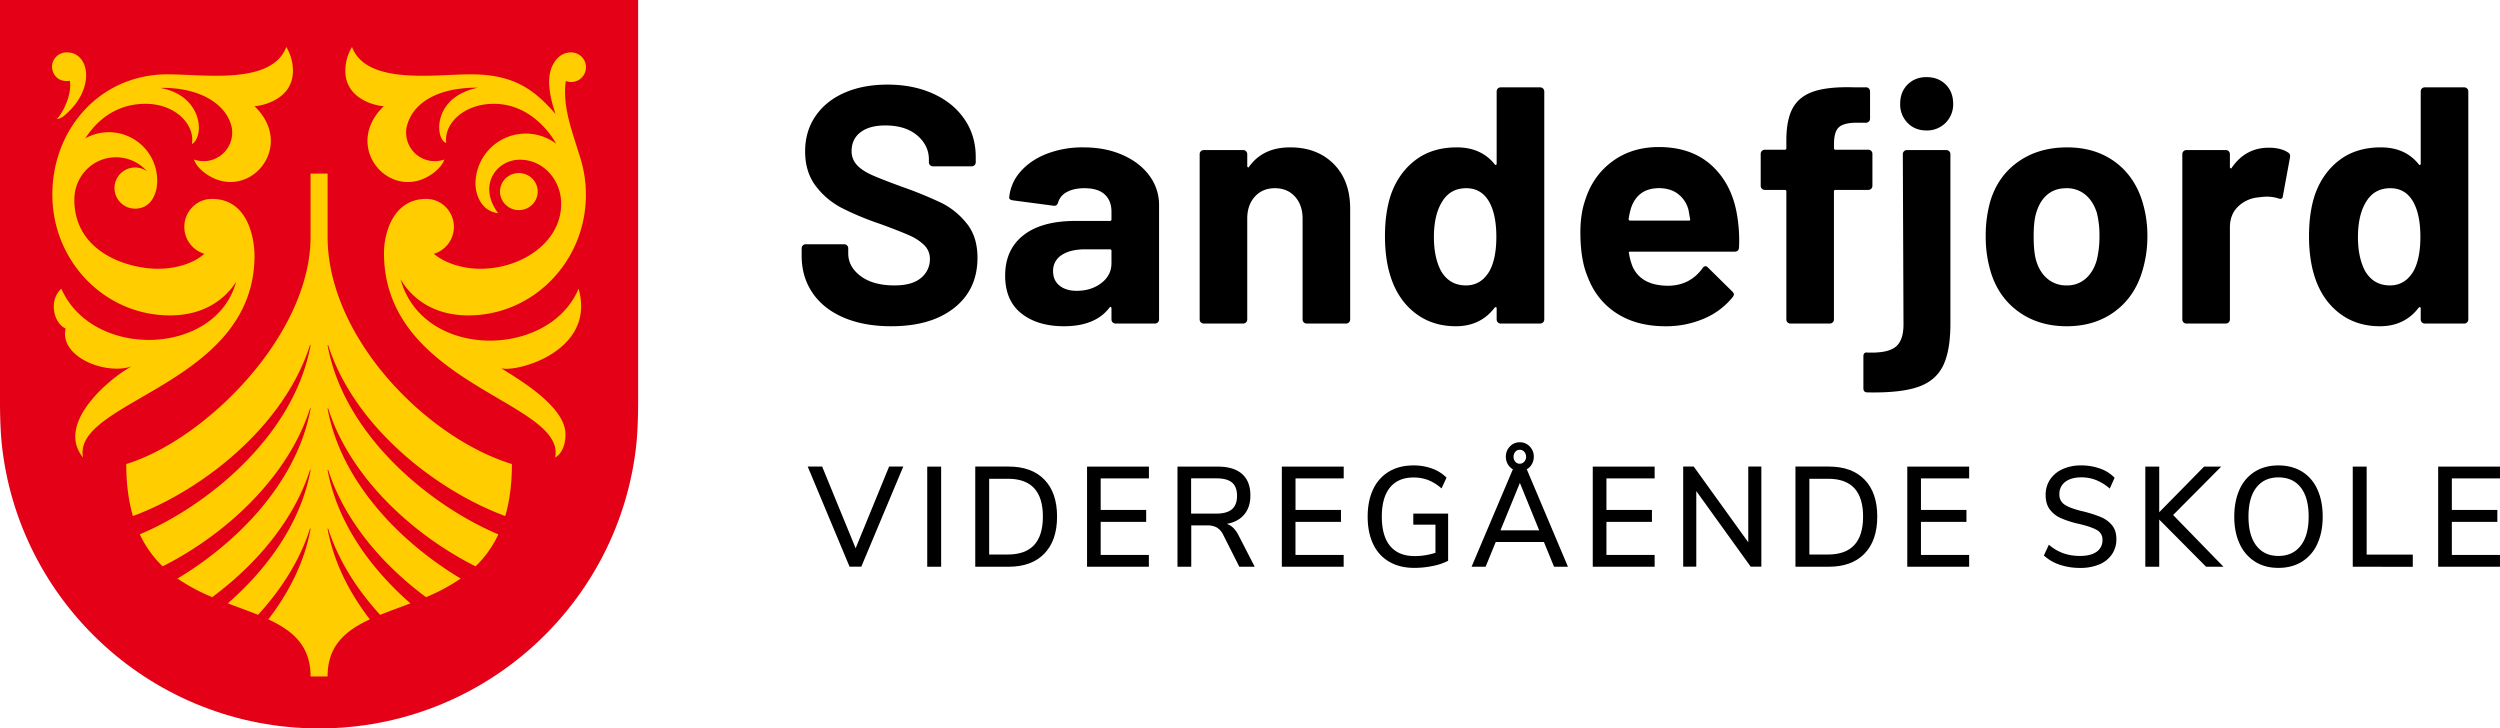
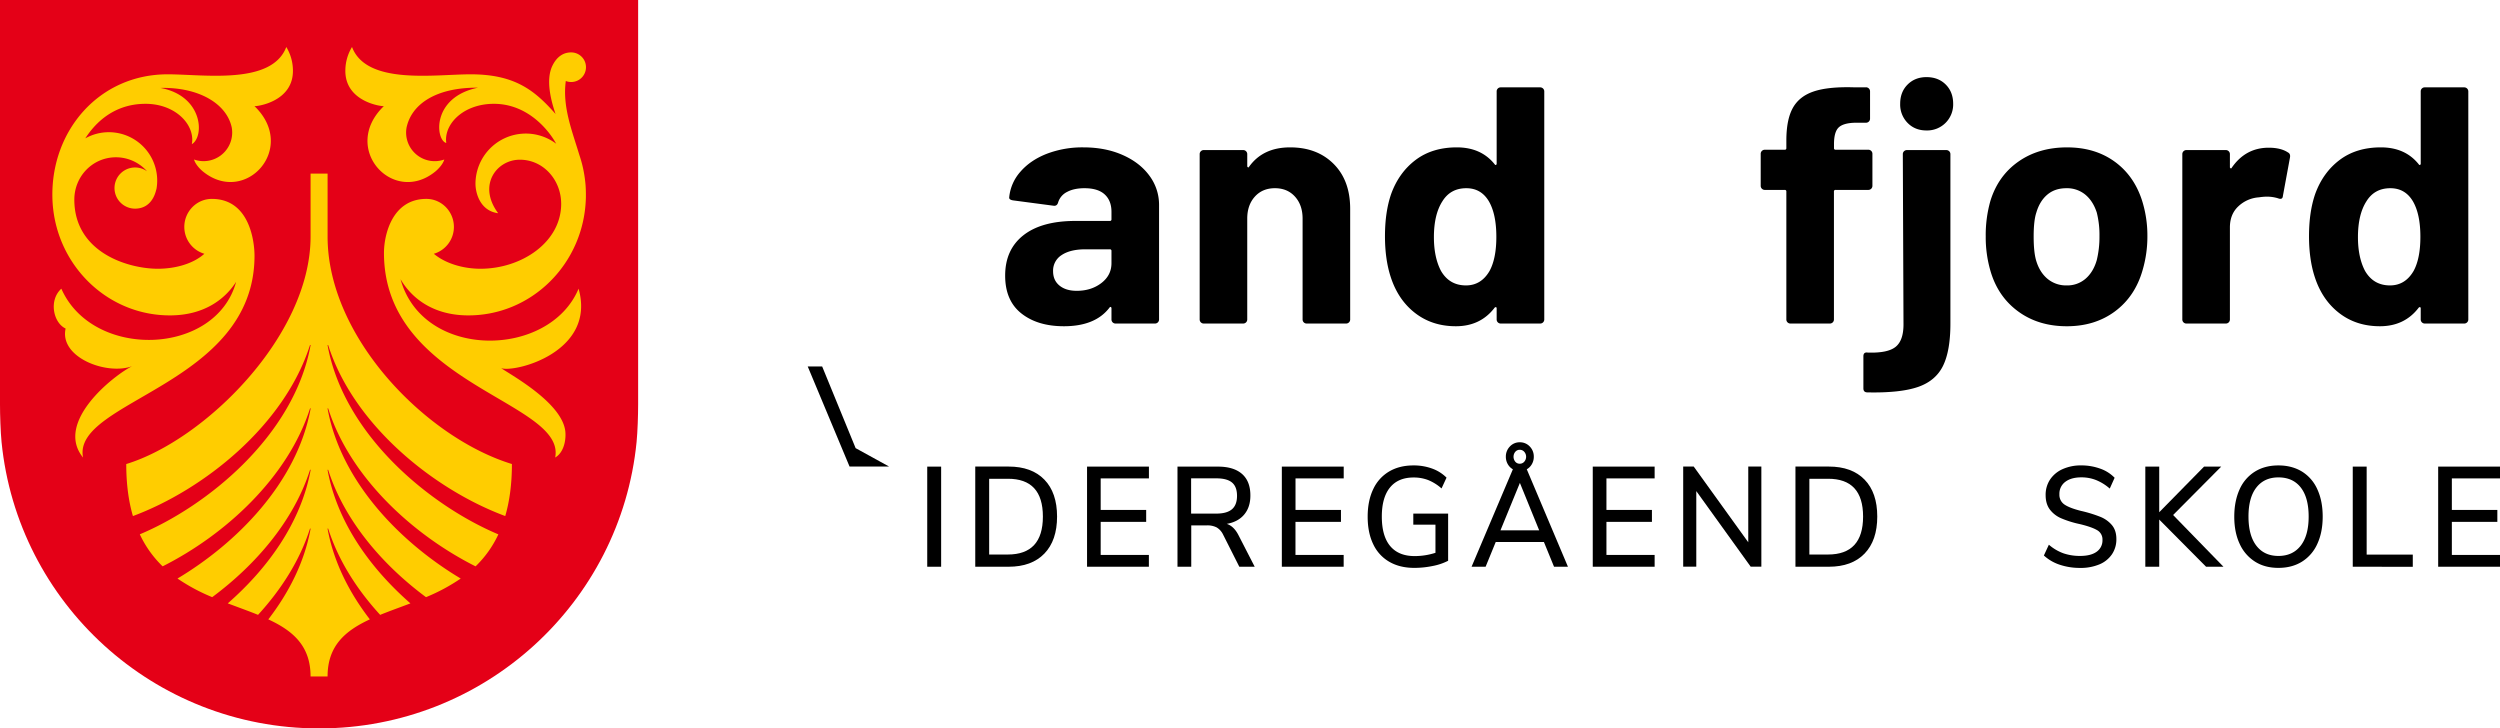
<svg xmlns="http://www.w3.org/2000/svg" viewBox="0 0 2222.28 647.5">
  <defs>
    <style>.cls-1{fill:#e40017;}.cls-2{fill:#ffcd00;}</style>
  </defs>
  <title>Logo-01-Horisontal-Sandefjord-Vgs-RGB</title>
  <g id="Layer_2" data-name="Layer 2">
    <g id="ORIGINAL_2_copy_2" data-name="ORIGINAL 2 copy 2">
-       <path d="M750.1,282.36q-18-7.65-27.75-21.9t-9.75-33.15v-6.6a3.59,3.59,0,0,1,3.61-3.6H750.4a3.59,3.59,0,0,1,3.61,3.6v4.5q0,12,11.09,20.25t30,8.25q15.9,0,23.7-6.75a21.17,21.17,0,0,0,7.8-16.65,16.79,16.79,0,0,0-4.8-12.15,42.46,42.46,0,0,0-13-8.7q-8.26-3.75-26.25-10.35a256.5,256.5,0,0,1-34-14.1,68.32,68.32,0,0,1-23.41-19.65q-9.43-12.45-9.45-30.75,0-18,9.3-31.5t25.81-20.7q16.49-7.2,38.09-7.2,22.8,0,40.66,8.1T857.35,106q10,14.55,10,33.75v4.5a3.59,3.59,0,0,1-3.6,3.6H829.3a3.58,3.58,0,0,1-3.59-3.6v-2.4q0-12.6-10.36-21.45T787,111.51q-14.12,0-22,6T757,134a18,18,0,0,0,4.64,12.6q4.65,5.1,13.81,9.15t28.34,11a354.61,354.61,0,0,1,33.46,13.8,66.72,66.72,0,0,1,21.89,17.85q9.75,11.85,9.75,30.75,0,28.2-20.69,44.55T792.1,290Q768.1,290,750.1,282.36Z" />
      <path d="M997.9,137.76q15.3,6.75,23.85,18.45a43.19,43.19,0,0,1,8.55,26.1V284a3.59,3.59,0,0,1-3.6,3.6H991.6A3.59,3.59,0,0,1,988,284v-9.9a1.21,1.21,0,0,0-.6-1.2q-.6-.3-1.2.6Q973.6,290,945.7,290q-23.4,0-37.8-11.4T893.5,245q0-23.1,16.2-35.85t46.2-12.75h30.6a1.33,1.33,0,0,0,1.5-1.5v-6.6q0-9.9-6-15.45t-18-5.55q-9.3,0-15.45,3.3a15.41,15.41,0,0,0-7.95,9.3q-.9,3.3-3.9,3l-36.3-4.8q-3.6-.6-3.3-2.7a39.94,39.94,0,0,1,10-22.8q8.85-10.2,23.4-15.9A88.59,88.59,0,0,1,963.1,131Q982.6,131,997.9,137.76ZM979,251.61q9-6.9,9-17.7v-10.8a1.33,1.33,0,0,0-1.5-1.5H964.9q-13.5,0-21.15,5.1a16.33,16.33,0,0,0-7.65,14.4q0,8.1,5.7,12.75t15.3,4.65Q970,258.51,979,251.61Z" />
      <path d="M1185.49,145.71q14.7,14.7,14.7,39.9V284a3.59,3.59,0,0,1-3.6,3.6h-35.1a3.59,3.59,0,0,1-3.6-3.6v-89.7q0-12-6.75-19.5t-17.85-7.5q-11.1,0-17.85,7.5t-6.75,19.5V284a3.59,3.59,0,0,1-3.6,3.6H1070a3.59,3.59,0,0,1-3.6-3.6V137a3.59,3.59,0,0,1,3.6-3.6h35.1a3.59,3.59,0,0,1,3.6,3.6v10.5a1.21,1.21,0,0,0,.6,1.2.59.59,0,0,0,.9-.3q12.3-17.4,36.6-17.4Q1170.79,131,1185.49,145.71Z" />
      <path d="M1331.47,78.66a3.47,3.47,0,0,1,2.55-1h35.1a3.59,3.59,0,0,1,3.6,3.6V284a3.59,3.59,0,0,1-3.6,3.6H1334a3.59,3.59,0,0,1-3.6-3.6v-9.9q0-.9-.6-1.05a1.25,1.25,0,0,0-1.2.45Q1316,290,1294.12,290q-21,0-36.15-11.7t-21.75-32.1q-5.1-15.6-5.1-36.3,0-21.3,5.4-37.2,6.9-19.2,21.75-30.45T1295,131q21.6,0,33.6,15,.6.9,1.2.6a1.21,1.21,0,0,0,.6-1.2V81.21A3.47,3.47,0,0,1,1331.47,78.66Zm-1.35,131.85q0-20.1-6.6-31.5-6.9-11.7-20.1-11.7-14.1,0-21.3,11.7-7.5,11.7-7.5,31.8,0,18,6.3,30,7.5,12.9,22.2,12.9,13.5,0,21-12.9Q1330.12,229.71,1330.12,210.51Z" />
-       <path d="M1545.82,220.11q-.3,3.6-3.9,3.6h-92.7q-1.8,0-1.2,1.5a53.71,53.71,0,0,0,3.3,12q7.8,16.8,31.8,16.8,19.2-.3,30.3-15.6a3.34,3.34,0,0,1,2.7-1.8,3.29,3.29,0,0,1,2.1,1.2l21.6,21.3a4.14,4.14,0,0,1,1.5,2.7,6.18,6.18,0,0,1-1.2,2.4,65.43,65.43,0,0,1-25.5,19.05,85.21,85.21,0,0,1-34.2,6.75q-25.8,0-43.65-11.7t-25.65-32.7q-6.3-15-6.3-39.3,0-16.5,4.5-29.1,6.9-21.3,24.15-33.9t41-12.6q30,0,48.15,17.4t22,46.5A129.07,129.07,0,0,1,1545.82,220.11Zm-96-35.1a70.8,70.8,0,0,0-2.1,9.6,1.33,1.33,0,0,0,1.5,1.5h51.9q1.8,0,1.2-1.5-1.5-8.7-1.5-8.4a25.92,25.92,0,0,0-9.45-14q-6.75-4.95-16.65-4.95Q1455.82,167.31,1449.82,185Z" />
      <path d="M1663.36,134.16a3.51,3.51,0,0,1,1.05,2.55v28.5a3.59,3.59,0,0,1-3.6,3.6h-29.1a1.32,1.32,0,0,0-1.5,1.5V284a3.59,3.59,0,0,1-3.6,3.6h-35.1a3.59,3.59,0,0,1-3.6-3.6V170.31a1.33,1.33,0,0,0-1.5-1.5h-17.7a3.59,3.59,0,0,1-3.6-3.6v-28.5a3.59,3.59,0,0,1,3.6-3.6h17.7a1.33,1.33,0,0,0,1.5-1.5V125q0-18.6,5.7-28.95t18.45-14.7q12.74-4.35,35.25-3.75h11.4a3.59,3.59,0,0,1,3.6,3.6v24.3a3.59,3.59,0,0,1-3.6,3.6h-9.9q-10.51.3-14.55,4.35t-4,14.85v3.3a1.32,1.32,0,0,0,1.5,1.5h29.1A3.5,3.5,0,0,1,1663.36,134.16Z" />
      <path d="M1656.39,345.21v-28.5c0-2.61,1.31-3.71,3.9-3.3q17.71.58,24.75-5.1t7-20.1l-.6-151.2a3.59,3.59,0,0,1,3.6-3.6h35.1a3.59,3.59,0,0,1,3.6,3.6v150.6q0,24.3-6.6,37.65T1704.84,344q-15.75,5.4-44.85,4.8Q1656.39,348.81,1656.39,345.21Zm39.3-235.95a23.26,23.26,0,0,1-6.6-17q0-10.5,6.6-17.1t16.8-6.6q10.5,0,17.1,6.6t6.6,17.1a23.08,23.08,0,0,1-23.7,23.7Q1702.29,116,1695.69,109.26Z" />
      <path d="M1793.94,276.81q-18-13.2-24.6-36a106.77,106.77,0,0,1-4.2-30.6,111.32,111.32,0,0,1,4.2-31.8q6.9-22.2,24.9-34.8t43.2-12.6q24.6,0,42,12.45t24.6,34.65a102.72,102.72,0,0,1,4.8,31.5,105.67,105.67,0,0,1-4.2,30.3q-6.6,23.4-24.45,36.75t-43,13.35Q1811.94,290,1793.94,276.81Zm60-29.1q6.9-6,9.9-16.5a86.5,86.5,0,0,0,2.4-21,81.2,81.2,0,0,0-2.4-21.3q-3.3-10.2-10.2-15.9a25.51,25.51,0,0,0-16.8-5.7q-10.2,0-16.95,5.7t-9.75,15.9q-2.4,7.2-2.4,21.3,0,13.5,2.1,21,3,10.5,10.05,16.5a25.71,25.71,0,0,0,17.25,6A24.71,24.71,0,0,0,1853.94,247.71Z" />
      <path d="M2033.79,135.51q2.4,1.2,1.8,4.5l-6.3,34.2q-.3,3.6-4.2,2.1a33.24,33.24,0,0,0-10.5-1.5,49.61,49.61,0,0,0-6.6.6,29.48,29.48,0,0,0-18.3,8q-7.5,7-7.5,18.75V284a3.59,3.59,0,0,1-3.6,3.6h-35.1a3.59,3.59,0,0,1-3.6-3.6V137a3.59,3.59,0,0,1,3.6-3.6h35.1a3.59,3.59,0,0,1,3.6,3.6v11.4a1.21,1.21,0,0,0,.6,1.2.59.59,0,0,0,.9-.3q12.3-18,33-18Q2027.49,131.31,2033.79,135.51Z" />
      <path d="M2152.86,78.66a3.47,3.47,0,0,1,2.55-1h35.1a3.59,3.59,0,0,1,3.6,3.6V284a3.59,3.59,0,0,1-3.6,3.6h-35.1a3.59,3.59,0,0,1-3.6-3.6v-9.9q0-.9-.6-1.05a1.25,1.25,0,0,0-1.2.45q-12.6,16.5-34.5,16.5-21,0-36.15-11.7t-21.75-32.1q-5.1-15.6-5.1-36.3,0-21.3,5.4-37.2,6.9-19.2,21.75-30.45T2116.41,131q21.6,0,33.6,15,.6.9,1.2.6a1.21,1.21,0,0,0,.6-1.2V81.21A3.47,3.47,0,0,1,2152.86,78.66Zm-1.35,131.85q0-20.1-6.6-31.5-6.9-11.7-20.1-11.7-14.1,0-21.3,11.7-7.5,11.7-7.5,31.8,0,18,6.3,30,7.5,12.9,22.2,12.9,13.5,0,21-12.9Q2151.51,229.71,2151.51,210.51Z" />
-       <path d="M790.34,414.73h12.6l-37.32,89H755.18l-37.2-89h12.84l29.76,72.63Z" />
+       <path d="M790.34,414.73h12.6H755.18l-37.2-89h12.84l29.76,72.63Z" />
      <path d="M824.23,503.78v-89h12.36v89Z" />
      <path d="M866.92,414.73h29.64q20.52,0,31.8,11.62t11.28,32.84q0,21.22-11.28,32.9t-31.8,11.69H866.92Zm28.92,78.19q31.2,0,31.2-33.73t-31.2-33.6H879.28v67.33Z" />
      <path d="M966.29,503.78v-89h55v10.48H978.41v28h40.44v10.61H978.41v29.43h42.84v10.49Z" />
      <path d="M1115.32,503.78h-13.68l-14.4-28.55a15,15,0,0,0-5.7-6.38,17.9,17.9,0,0,0-8.7-1.83h-13.92v36.76h-12.24v-89h36q14,0,21.42,6.56t7.38,19.21q0,10.23-5.46,16.79t-15.54,8.34q6.24,2,10.32,9.85Zm-34.08-47.24q9.36,0,13.86-3.86t4.5-11.93q0-8.08-4.44-11.81t-13.92-3.73H1058.8v31.33Z" />
      <path d="M1139.44,503.78v-89h55v10.48h-42.84v28H1192v10.61h-40.44v29.43h42.84v10.49Z" />
      <path d="M1287.26,456.54v41.93a50.26,50.26,0,0,1-13.56,4.61,80.67,80.67,0,0,1-16.56,1.71q-12.86,0-22.2-5.43a35.22,35.22,0,0,1-14.28-15.66q-4.94-10.24-4.92-24.51,0-14,4.92-24.32a35.48,35.48,0,0,1,14.1-15.72q9.18-5.43,21.66-5.43A47.49,47.49,0,0,1,1273,416.5a34.74,34.74,0,0,1,12.84,8.08l-4.44,9.6a41.37,41.37,0,0,0-11.88-7.45,35.57,35.57,0,0,0-13-2.28q-13.68,0-20.94,8.91t-7.26,25.83q0,17.31,7.44,26.21t21.72,8.91A60.5,60.5,0,0,0,1276,491.4v-25H1256.3v-9.85Z" />
      <path d="M1372.41,481.8h-42.84l-9,22h-12.48l36.72-86.65a12,12,0,0,1-4.56-4.61,13,13,0,0,1-1.68-6.51,12.69,12.69,0,0,1,3.6-9.16,11.73,11.73,0,0,1,8.76-3.72,11.87,11.87,0,0,1,8.88,3.72,12.69,12.69,0,0,1,3.6,9.16,13,13,0,0,1-1.68,6.51,12,12,0,0,1-4.56,4.61l36.6,86.65h-12.36Zm-38.64-10.36h34.44l-17.16-42.19Zm13.2-69.85a7,7,0,0,0,0,8.84,5,5,0,0,0,4,1.77,5.15,5.15,0,0,0,4-1.83,6.68,6.68,0,0,0,0-8.72,5.15,5.15,0,0,0-4-1.83A5,5,0,0,0,1347,401.59Z" />
      <path d="M1415.82,503.78v-89h55v10.48h-42.84v28h40.44v10.61h-40.44v29.43h42.84v10.49Z" />
      <path d="M1554.05,414.73h11.64v89h-9.48l-48.36-67.2v67.2h-11.64v-89h9.36l48.48,67.32Z" />
      <path d="M1596,414.73h29.65q20.5,0,31.8,11.62t11.27,32.84q0,21.22-11.27,32.9t-31.8,11.69H1596Zm28.92,78.19q31.2,0,31.2-33.73t-31.2-33.6h-16.55v67.33Z" />
-       <path d="M1695.4,503.78v-89h55v10.48h-42.84v28H1748v10.61h-40.44v29.43h42.84v10.49Z" />
      <path d="M1830.93,502a38.76,38.76,0,0,1-14.1-8.21l4.44-9.6a40.68,40.68,0,0,0,12.9,7.64,44.87,44.87,0,0,0,14.94,2.34q9.48,0,14.64-3.73a12.23,12.23,0,0,0,5.16-10.54,9.4,9.4,0,0,0-4.8-8.66q-4.8-2.83-15.36-5.37a89.31,89.31,0,0,1-16.56-5.17,24.85,24.85,0,0,1-10.14-7.9c-2.44-3.32-3.66-7.56-3.66-12.69a24.52,24.52,0,0,1,3.9-13.77,26.06,26.06,0,0,1,11.1-9.29,39.2,39.2,0,0,1,16.68-3.34,48.72,48.72,0,0,1,16.74,2.84,32.76,32.76,0,0,1,12.9,8.15l-4.32,9.6a43,43,0,0,0-12.06-7.52,35.2,35.2,0,0,0-13.14-2.46q-9.12,0-14.34,4a13.1,13.1,0,0,0-5.22,11.05,10.36,10.36,0,0,0,4.56,9.16q4.56,3.09,14.64,5.62a116.09,116.09,0,0,1,17.1,5.24,26.21,26.21,0,0,1,10.44,7.45q3.9,4.74,3.9,12.32a23.64,23.64,0,0,1-3.9,13.51,25,25,0,0,1-11.16,9,42.87,42.87,0,0,1-17.22,3.16A56.17,56.17,0,0,1,1830.93,502Z" />
      <path d="M1976.46,503.78H1961l-41.64-41.94v41.94H1907v-89h12.36v40.54l39.84-40.54h15.24L1931.7,457.8Z" />
      <path d="M2004.49,499.23a36.38,36.38,0,0,1-13.62-15.79q-4.8-10.23-4.8-24.12t4.74-24.32a35.44,35.44,0,0,1,13.62-15.79q8.88-5.49,20.88-5.49t21,5.49A35.44,35.44,0,0,1,2059.93,435q4.74,10.31,4.74,24.19t-4.74,24.19a35.82,35.82,0,0,1-13.62,15.85q-8.88,5.56-21,5.56T2004.49,499.23Zm40.62-14.15q7.08-9.09,7.08-25.89t-7-25.83q-7-9-19.86-9-12.6,0-19.62,9t-7,25.83q0,16.8,7,25.89t19.62,9.1Q2038,494.18,2045.11,485.08Z" />
      <path d="M2091.39,503.78v-89h12.36v78.19h41v10.86Z" />
      <path d="M2167.32,503.78v-89h55v10.48h-42.84v28h40.44v10.61h-40.44v29.43h42.84v10.49Z" />
      <path class="cls-1" d="M0,0V359.47c0,9.48.47,24.18,1.38,33.42C15.53,535.83,136.5,647.5,283.63,647.5S551.71,535.83,565.87,392.89c.91-9.24,1.38-23.94,1.38-33.42V0Z" />
      <path class="cls-2" d="M291.19,470.11a.29.29,0,0,1,.22-.32.3.3,0,0,1,.33.18c9,28.16,25.55,54.08,46.19,76.59,8.51-3.46,17.63-6.69,26.91-10.21-35.07-30.67-64.95-71.34-73.65-118.51a.29.29,0,0,1,.55-.14c14.34,45,48.16,84.36,86.94,113.13a166.34,166.34,0,0,0,30.85-16.56c-51.67-30.84-106.08-84.45-118.34-151a.29.29,0,0,1,.22-.32.3.3,0,0,1,.33.18c19.61,61.58,75.63,112.49,131,140.31A95.86,95.86,0,0,0,443,475c-59-24.77-136.82-86.76-151.8-168a.29.29,0,0,1,.22-.32.3.3,0,0,1,.33.18c22.76,71.46,94.54,128.55,157.37,151.87,3.78-13,5.92-28.2,5.92-46.25-75.79-23.18-163.84-112.31-163.84-202.15h0v-56H276.07v56.06c0,88-94.1,180.77-163.84,202.1,0,18.05,2.14,33.28,5.93,46.25C181,435.37,252.77,378.28,275.52,306.82a.31.31,0,0,1,.34-.18.29.29,0,0,1,.21.32c-15,81.27-92.84,143.26-151.79,168a96,96,0,0,0,20.29,28.47c55.32-27.82,111.34-78.73,131-140.31a.31.31,0,0,1,.34-.18.29.29,0,0,1,.21.32c-12.26,66.53-66.66,120.14-118.34,151a166.66,166.66,0,0,0,30.85,16.56c38.78-28.77,72.6-68.1,86.94-113.13a.29.29,0,0,1,.34-.18.28.28,0,0,1,.21.32c-8.69,47.17-38.57,87.84-73.64,118.51,9.27,3.52,18.4,6.75,26.9,10.21C250,524.05,266.56,498.13,275.52,470a.31.31,0,0,1,.34-.18.29.29,0,0,1,.21.32c-5.47,29.67-19.32,56.76-37.56,80.42,21.76,10.11,37.55,23.43,37.56,50.73v0h15.12v0c0-27.31,15.8-40.63,37.57-50.74C310.51,526.87,296.66,499.78,291.19,470.11Z" />
-       <ellipse class="cls-2" cx="461.22" cy="170.29" rx="16.49" ry="16.76" transform="translate(282.91 628.47) rotate(-89)" />
      <path class="cls-2" d="M514.31,256.61c-26,62.21-138.41,63.63-158.27-8.43,10.24,17.6,29.53,31.66,58.57,32.16,57.62,1,105.16-46.14,106.2-105.32,0-2.81,0-5.59-.17-8.35-.11-2.48-.35-4.95-.69-7.42a108.45,108.45,0,0,0-5-21.63c-6.31-21.11-15.14-42.57-12-65.61a13.16,13.16,0,1,0,5-25.42C501,46.47,495,50.22,491,58.5c-5.79,12-1.68,29.82,2.87,42.85-18.72-21.23-36.36-35.29-75.49-35.29-32.18,0-92.57,9.71-105.47-24.29A40.57,40.57,0,0,0,307,61.94c-.85,28.68,32.47,32.76,34.2,32.41-38.62,37.18,7.76,88.4,45.36,58.45,3.3-2.63,7.25-7,8.37-11a25.43,25.43,0,0,1-33.56-28.29c4.4-21,26.27-35.86,63.59-35.58-41.68,8.52-37.87,46.71-28.27,49.18,0,0-.24-2.14-.22-3.23C396.74,107.74,414,92.28,439,92.28c29.84,0,48.61,23.07,55.4,35.5a44.76,44.76,0,0,0-71.74,34.93c-.16,8.91,4.22,24.82,20.16,26.82-18.44-24.79-1.51-47.23,18.74-47.55,21.27-.34,37.28,17.92,37.28,39.2,0,34.09-35.12,57.72-71.78,57.72-15.4,0-31.28-4.74-41.41-13.31a24.9,24.9,0,0,0,17.83-23.45c.24-13.75-10.71-25.34-24.47-25.34-30.55,0-37.7,32.22-37.7,48,0,117.73,162,131.91,152.19,181.9,7.56-4.39,9.66-15,9.09-22.47-1.95-25.54-47.42-50.37-57.16-57C457.51,331.54,530.24,313,514.31,256.61Z" />
-       <path class="cls-2" d="M57.93,46.63c21.49-1.83,28.5,32.18-1.24,56.49a10.5,10.5,0,0,1-6.44,2.67c4.56-3.43,14.06-21.34,11.83-33.94-8.64,1.2-13.93-3.33-15.49-9.65C44.72,54.63,50.46,47.27,57.93,46.63Z" />
      <path class="cls-2" d="M260.38,61.94a40.57,40.57,0,0,0-5.89-20.17c-12.9,34-73.29,24.29-105.48,24.29-60.74,0-103.48,49.79-102.45,109S95.14,281.35,152.75,280.34c27.74-.48,46.58-13.32,57.14-29.81h0c-18,66-127.44,69.46-155.36,6.08-11.38,10.34-7.15,30.3,3.8,35.44-5.77,25.62,36.39,41.68,59,33.51-16,8-69.18,49.62-43.52,81.14-9.93-50.78,152.43-64.23,152.43-179.43,0-10.9-3.58-50.47-37.93-50.47-13.76,0-24.71,11.59-24.47,25.34a24.9,24.9,0,0,0,17.83,23.45c-10.13,9-26,13.31-41.41,13.31-26.26,0-74.19-14.34-74.19-61.45,0-20.43,15.91-37.27,36.33-37.63a36.92,36.92,0,0,1,28.32,12.46,18.3,18.3,0,1,0-10.33,33.19c16.58-.29,18.44-18.1,18.65-17.2a43,43,0,0,0-43-50.75A42.65,42.65,0,0,0,75.81,123c18.47-28.47,42.81-30.54,52.54-30.71,25-.43,42.28,15.46,42.56,31.58a19.82,19.82,0,0,1-.41,4.29c11.46-6.56,10-43.1-28-50,33.72-.83,59,13.7,63.53,35.3a25.73,25.73,0,0,1,.37,4.33,25.44,25.44,0,0,1-33.93,24c1.11,4,5.06,8.39,8.36,11,37.61,29.95,84-21.27,45.37-58.45C227.91,94.7,261.22,90.62,260.38,61.94Z" />
    </g>
  </g>
</svg>